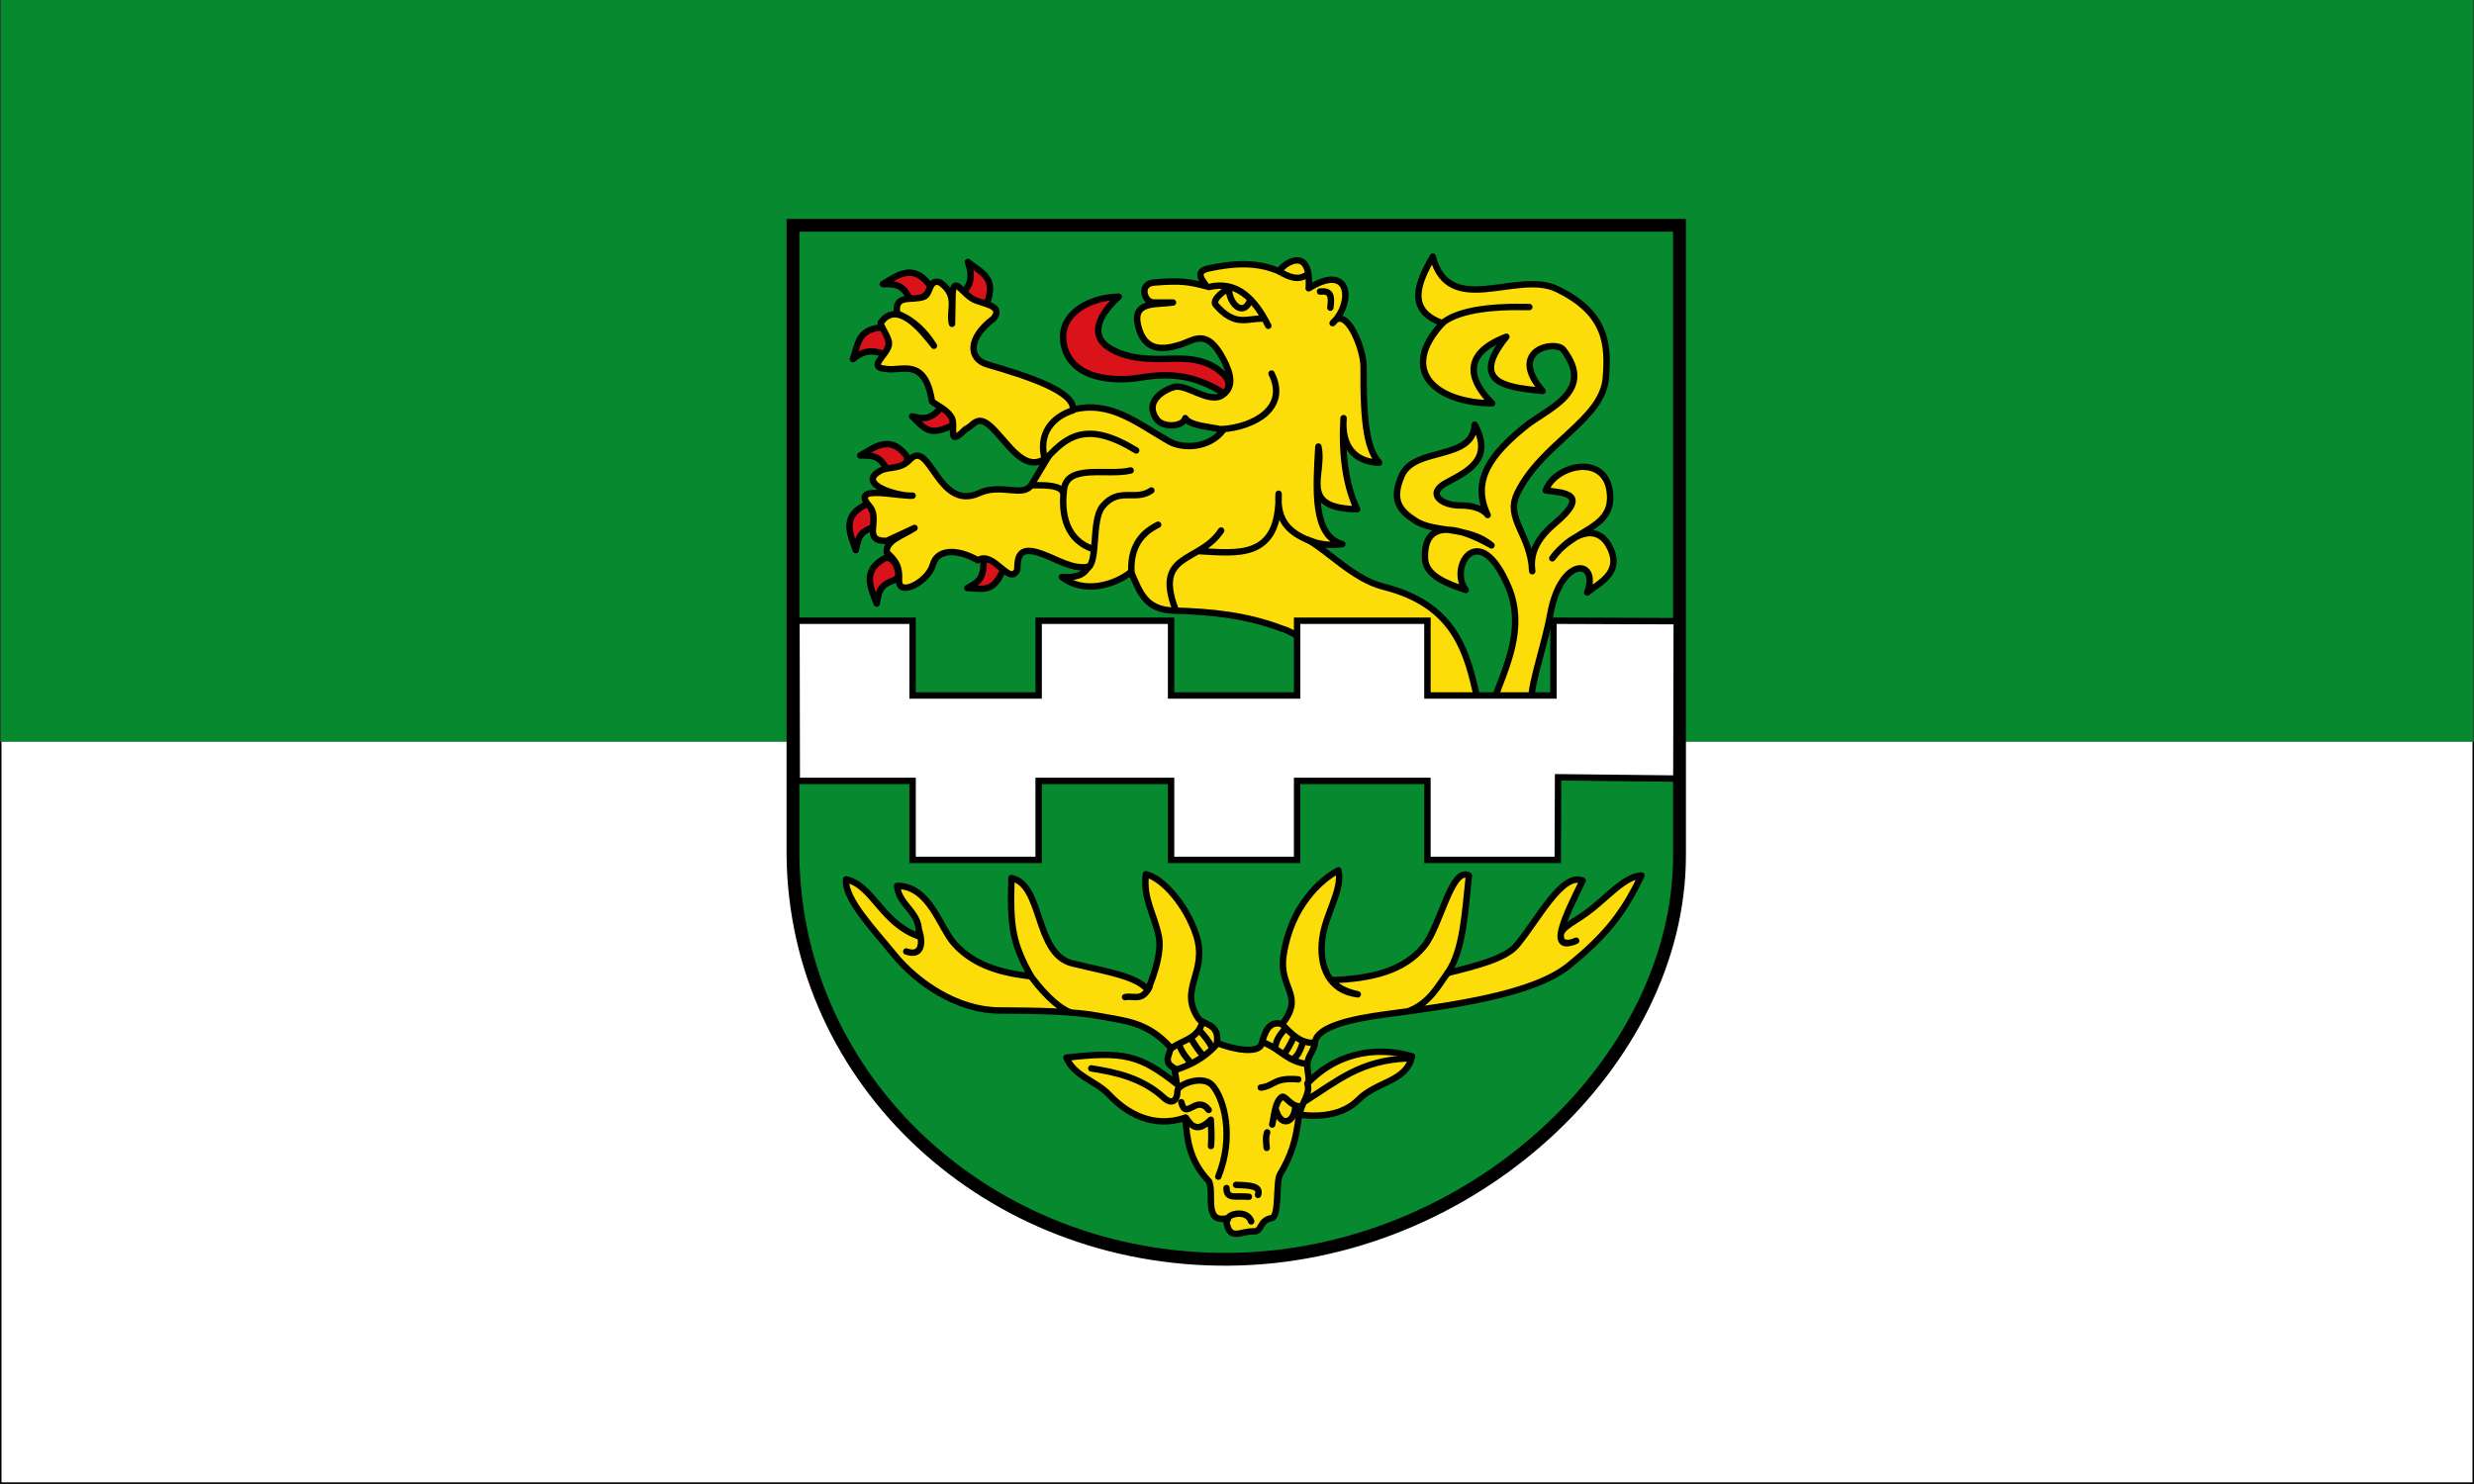
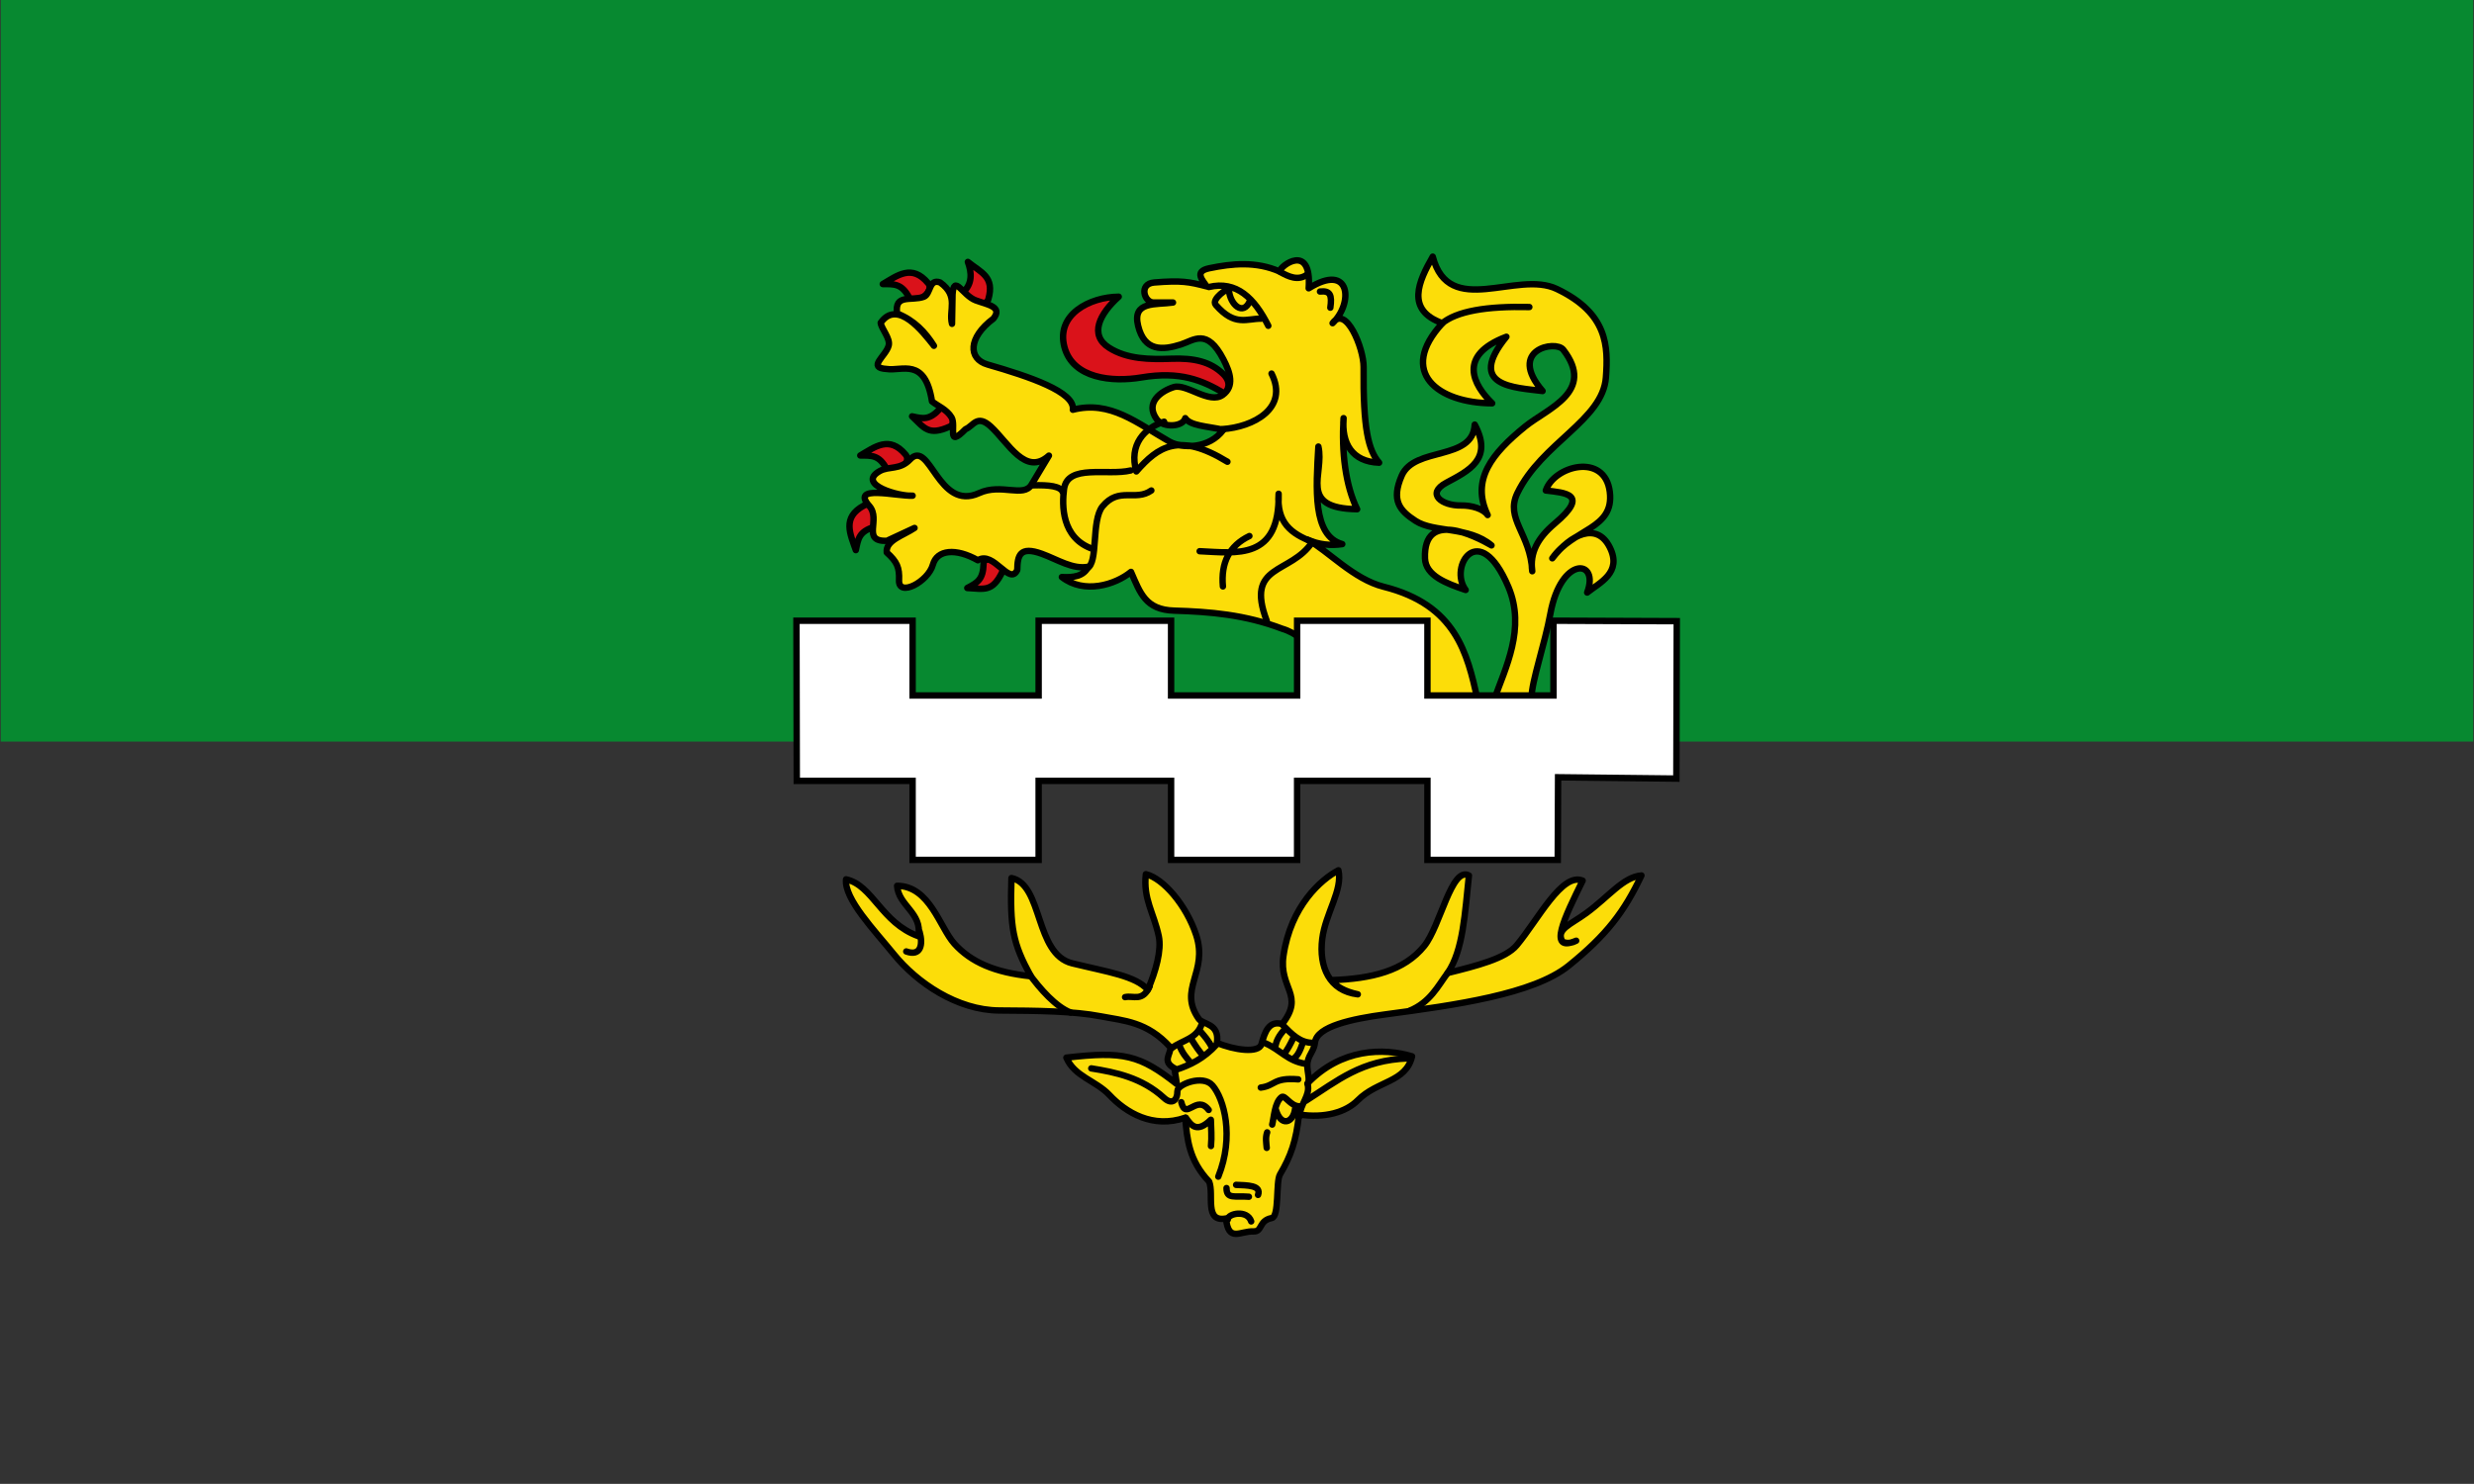
<svg xmlns="http://www.w3.org/2000/svg" height="300.15" width="500.3" version="1.1">
  <rect width="100%" height="100%" fill="#333333" stroke="none" />
-   <path d="m0.15,150,0,150,500,0,0-150" stroke="#000" stroke-miterlimit="4" stroke-width="0.3" fill="#FFF" />
  <path style="color:#000000;enable-background:accumulate;" d="m0.15,150,0-150,500,0,0,150" stroke-miterlimit="4" fill="#078930" />
  <g transform="matrix(0.432,0,0,0.432,157.764,53.413)" stroke="#000" stroke-dasharray="none" stroke-miterlimit="4">
-     <path stroke-linejoin="miter" d="m6-18.14,415,0,0,295c0,97.02-97.86,188.06-210.57,189.13s-203.33-83.32-204.43-189.13z" stroke-linecap="butt" stroke-width="6" fill="#078930" />
-     <path stroke-linejoin="round" d="m47.343,29.698c4.202-0.385,4.281,13.713,1.815,12.703-6.976-2.855-10.98-1.282-15.123,2.117,2.669-7.416,2.319-13.815,13.308-14.821z" stroke-linecap="round" stroke-width="3" fill="#da121a" />
    <path stroke-linejoin="round" d="m158.49,39.284c-13.5,0.134-29.488,8.277-25.407,23.592,3.937,14.773,22.443,16.508,35.993,14.216,18.143-3.069,28.578,1.296,39.018,7.561,1.469-1.544,3.409-5.097-0.605-9.074-6.113-6.057-14.126-7.621-24.197-7.259-10.466,0.377-20.863,0.252-29.339-5.142-9.419-5.994-4.442-15.839,4.537-23.894z" transform="translate(0,-24)" stroke-linecap="round" stroke-width="3" fill="#da121a" />
    <path stroke-linejoin="round" d="m69.276,8.979c3.57,4.295-6.785,10.55-8.887,6.667-3.587-6.629-6.986-6.221-12.345-6.277,6.81-3.969,13.637-9.528,21.232-0.389z" stroke-linecap="round" stroke-width="3" fill="#da121a" />
    <path stroke-linejoin="round" d="M97.46,16.451c-1.441,5.003-15.404-0.065-11.985-3.089,4.654-4.116,4.233-9.335,2.394-14.368,6.118,4.97,12.641,6.854,9.591,17.458z" stroke-linecap="round" stroke-width="3" fill="#da121a" />
    <path stroke-linejoin="round" d="m79.419,76.096c4.238-1.903-1.493-11.786-4.42-8.524-5.035,5.61-8.008,4.892-13.239,3.731,5.731,5.412,7.593,9.314,17.66,4.793z" stroke-linecap="round" stroke-width="3" fill="#da121a" />
    <path stroke-linejoin="round" d="m104.13,143.84c1.982-4.202-8.798-7.983-8.901-3.602-0.177,7.536-2.902,8.924-7.632,11.443,7.873,0.385,11.825,2.138,16.533-7.842z" stroke-linecap="round" stroke-width="3" fill="#da121a" />
    <path stroke-linejoin="round" d="m58.734,89.246c3.57,4.295-6.785,10.551-8.887,6.667-3.588-6.63-6.986-6.221-12.345-6.278,6.81-3.969,13.637-9.528,21.232-0.389z" stroke-linecap="round" stroke-width="3" fill="#da121a" />
    <path stroke-linejoin="round" d="m39.246,113.06c4.917-2.648,8.998,8.741,4.775,10.031-7.209,2.204-7.481,5.616-8.598,10.857-2.542-7.461-6.638-15.254,3.824-20.889z" stroke-linecap="round" stroke-width="3" fill="#da121a" />
-     <path stroke-linejoin="round" d="m48.553,138c4.859-2.755,9.186,8.543,4.992,9.925-7.159,2.36-7.357,5.777-8.36,11.042-2.703-7.404-6.968-15.106,3.369-20.967z" stroke-linecap="round" stroke-width="3" fill="#da121a" />
    <path stroke-linejoin="round" d="M71.986,62.271c-4.045-6.403-9.183-11.931-17.241-15.123-1.31-9.366,6.718-5.721,12.498-7.825,3.334-1.213,2.288-8.678,7.655-6.701,8.973,6.455,3.869,12.91,5.557,19.364l0.246-13.754c0.633-9.757,4.674,0.433,10.813,2.748,5.439,2.052,12.872,2.922,8.298,8.587-11.886,8.87-11.86,18.843-2.722,21.475,19.592,5.642,41.072,12.866,39.925,21.172,17.557-4.5,30.072,6.279,45.067,14.821,6.258,3.565,18.835,3.462,25.407-5.444-7.899-1.685-15.546-1.888-17.845-5.444-1.138,4.223-10.409,4.54-13.308,0.605-5.859-7.953,2.231-13.37,7.864-15.123,5.956-1.854,16.75,8.172,22.987,3.63,5.56-4.05,3.559-10.372,0.302-16.635-7.734-14.874-13.775-8.913-19.962-6.957-8.483,2.683-17.016,3.364-19.962-8.771-2.854-11.755,8.428-9.72,16.333-10.889h-9.074c-4.376,0-7.128-8.778,0.302-9.376,12.761-1.028,16.31-0.326,24.499,1.815-1.578-2.643-6.22-6.92,1.21-8.469,10.762-2.243,21.979-3.325,32.968,1.512,0.302-2.747,15.123-13.693,13.611,7.864,19.933-12.427,20.867,7.144,11.191,16.333,6.229-8.828,14.605,11.808,14.518,20.567-0.286,28.883,2.263,39,7.259,44.764-12.718-0.463-17.618-9.124-16.635-20.87-1.004,15.977,0.909,31.505,6.352,42.647-28.103-0.423-15.148-16.487-18.148-29.339-1.138,19.666-2.811,41.801,11.191,45.672-5.444,0.811-10.889,0.289-16.333-2.117,9.604,5.166,21.536,18.534,35.69,22.08,34.019,8.522,39.141,31.428,43.857,52.326l-59.887-0.605c-8.985-12.435-18.538-28.277-31.456-32.061-17.29-6.601-33.961-7.989-50.511-8.469-13.502-0.392-15.922-8.228-20.265-18.148-7.36,6.053-21.979,10.551-32.363,2.42,5.415,0.308,10.185-0.349,12.401-4.839-7.259,1.431-14.441-3.388-21.777-6.049-10.324-3.745-11.415,0.784-11.494,7.561-3.645,7.757-11.042-9.239-18.45-4.537-10.306-5.834-19.133-4.969-21.066,2.087-2.176,7.942-16.162,15.372-15.834,7.289,0.241-5.941-0.899-8.673-5.747-13.006-0.663-5.705,7.823-7.98,13.006-11.494l-13.006,6.049c-12.055,0.299-2.521-9.94-8.166-16.333-9.049-10.248,12.725-4.482,20.265-4.839-6.146,0.506-26.431-5.214-15.426-11.494,4.335-2.474,9.408-0.366,14.216-5.444,9.366-9.893,13.08,24.555,32.363,15.728,10.35-4.738,20.756,2.307,24.499-3.932l8.166-13.611c-10.957,9.9-19.022-6.075-27.222-13.611-6.46-5.937-8.144-0.219-11.796,1.21-9.155,9.295-4.244-1.536-6.575-5.491-2.231-3.784-6.59-5.395-9.153-7.515-3.275-20.858-14.154-14.006-21.178-15.155-9.428-0.565-0.39-5.929,0.906-10.967,0.865-3.364-3.391-7.759-3.738-10.657,7.907-11.305,19.853,4.352,24.912,10.735z" transform="translate(0,-24)" stroke-linecap="round" stroke-width="3" fill="#fcdd09" />
    <path stroke-linejoin="round" d="m334.22,228.02,17.543-1.21c-0.059-7.07,6.248-25.168,8.771-39.018,4.997-27.425,23.189-25.678,17.24-9.981,5.746-4.618,16.535-9.282,10.586-21.172-6.038-12.069-18.313-6.122-26.919,5.142,9.857-14.177,29.144-13.437,26.919-31.154-2.327-18.532-26.095-12.172-29.944-0.605,9.034,1.093,20.627,1.59,4.234,15.426-8.026,6.774-11.809,13.734-10.586,22.382-0.812-17.635-12.862-24.44-6.957-36.598,11.442-23.556,39.955-34.117,41.437-54.141,1.072-14.485,0.958-29.998-22.987-41.437-18.693-8.93-50.445,14.029-58.073-15.123-6.54,11.458-12.89,24.968,4.537,31.154-21.153,22.934-2.114,37.443,23.29,37.505-8.891-8.651-16.413-22.415,6.654-31.154-18.988,23.364,3.959,23.735,16.938,25.407-16.684-19.382,6.093-23.992,9.679-19.358,15.235,19.69-7.348,27.452-17.845,35.993-15.522,12.629-25.434,24.877-17.543,41.437-1.938-2.88-7.477-4.575-12.46-4.475-8.832,0.177-16.637-5.42-6.898-10.648,10.477-5.625,21.978-11.04,13.308-27.222-0.87,17.193-28.161,10.09-34.178,23.894-5.073,11.639-0.919,16.415,6.496,21.2,8.785,5.669,24.837,2.399,35.546,11.466-7.697-4.438-31.94-16.791-31.154,6.049,0.279,8.105,9.919,11.737,19.055,14.821-8.098-10.743,6.229-33.818,19.962-1.512,8.306,19.538-1.452,38.085-6.654,52.931z" transform="translate(0,-24)" stroke-linecap="round" stroke-width="3" fill="#fcdd09" />
    <path stroke-linejoin="miter" d="M7.634,191,62,191v35h59v-35h62v35h59v-35h61v35h59v-35l57.717,0.214-0.188,73.706-55.37-0.61-0.16,38.69h-61v-37h-61v37h-59v-37h-62v37h-59v-37h-54.22z" transform="translate(0,-24)" stroke-linecap="butt" stroke-width="3" fill="#FFF" />
-     <path stroke-linejoin="round" d="m173.76,106.02c-7.503,5.25-15.108-1.863-22.811,7.396-5.474,6.581-1.833,26.704-7.295,29.024m-11.32-35.51c-0.872-2.992-6.63-3.541-13.913-3.327m106.76-78.033c-6.609-0.135-12.333,3.876-21.272-6.452-2.318-2.678,6.012-8.294,6.11-7.132,0.611,7.252,6.806,12.416,9.85,5.322m130.83,2.817c-19.886-0.466-34.149,1.88-41.135,7.864m-108.88-17.24c12.934-3.098,21.318,5.18,27.826,18.148m5.622-25.156c3.66,2.002,8.379,4.485,12.829,0.959m5.747,8.166c4.786-0.529,5.696,1.642,4.839,7.561m-93.461,76.22c-10.754,2.61-29.659-3.252-31.208,8.768-0.94,7.297-1.358,22.913,13.503,28.007m83.641-82.144c8.19,16.294-8.554,25.05-22.987,26.012m-10.66,57.165c17.378,0.814,37.533,4.293,36.962-26.888-0.974,13.576,5.825,18.661,15.814,22.513m-42.72-5.304c-10.148,15.47-31.574,10.029-21.386,36.915m-8.104-39.638c-9.49,4.568-13.395,12.572-12.401,23.592m2.117-58.375c-22.888-14.017-32.536-6.999-42.647,4.537-3.598-12.503,3.783-20.418,13.006-23.29" stroke-linecap="round" stroke-width="3" fill="none" />
+     <path stroke-linejoin="round" d="m173.76,106.02c-7.503,5.25-15.108-1.863-22.811,7.396-5.474,6.581-1.833,26.704-7.295,29.024m-11.32-35.51c-0.872-2.992-6.63-3.541-13.913-3.327m106.76-78.033c-6.609-0.135-12.333,3.876-21.272-6.452-2.318-2.678,6.012-8.294,6.11-7.132,0.611,7.252,6.806,12.416,9.85,5.322m130.83,2.817c-19.886-0.466-34.149,1.88-41.135,7.864m-108.88-17.24c12.934-3.098,21.318,5.18,27.826,18.148m5.622-25.156c3.66,2.002,8.379,4.485,12.829,0.959m5.747,8.166c4.786-0.529,5.696,1.642,4.839,7.561m-93.461,76.22c-10.754,2.61-29.659-3.252-31.208,8.768-0.94,7.297-1.358,22.913,13.503,28.007m83.641-82.144c8.19,16.294-8.554,25.05-22.987,26.012m-10.66,57.165c17.378,0.814,37.533,4.293,36.962-26.888-0.974,13.576,5.825,18.661,15.814,22.513c-10.148,15.47-31.574,10.029-21.386,36.915m-8.104-39.638c-9.49,4.568-13.395,12.572-12.401,23.592m2.117-58.375c-22.888-14.017-32.536-6.999-42.647,4.537-3.598-12.503,3.783-20.418,13.006-23.29" stroke-linecap="round" stroke-width="3" fill="none" />
    <path stroke-linejoin="round" d="m30.851,312.1c12.556,2.739,16.513,20.382,33.876,26.617,1.863-11.032-9.354-14.212-9.981-23.592,15.302,0.102,19.918,19.439,26.775,27.079,7.856,8.752,19.125,13.532,35.834,15.266-8.454-15.467-9.829-22.599-9.074-45.974,14.842,3.041,10.839,35.621,28.431,39.925,16.606,4.062,29.821,5.911,35.388,12.401,3.739-8.657,6.531-18.554,5.142-25.104-2.327-10.97-7.4-17.502-6.049-29.036,8.118,1.937,18.953,14.538,23.535,28.446,5.786,17.563-8.653,25.287,1.227,39.316,1.909,2.711,9.843,2.001,8.509,11.181,7.96,3.419,19.648,5.076,20.87,0.605,1.543-5.646,3.468-11.158,9.679-9.376,10.708-13.712-1.677-16.532,0.605-32.061,3.414-23.237,17.612-35.678,25.709-39.925,2.15,9.161-6.059,20.163-7.561,32.061-1.65,13.073,3.25,24.433,16.634,26.012-6.277-1.361-10.153-3.682-12.401-6.654,18.883-0.604,34.132-4.327,43.554-16.03,7.53-9.353,12.715-37.366,20.87-32.968-1.852,17.347-2.675,35.167-9.981,45.672,13.489-3.353,27.166-6.773,32.363-13.006,10.055-12.057,21.21-34.308,30.851-30.246-8.346,16.976-16.719,33.98-3.025,28.129-3.848,2.067-6.465,0.399-6.465,0.399-3.179-5.779,3.764-7.868,11.304-13.405,10.454-7.676,17.228-16.852,25.709-17.543-7.991,16.836-16.131,27.79-34.178,42.345-16.53,13.238-52.836,18.333-85.597,22.685-15.881,2.11-32.125,5.695-33.02,13.071-0.497,4.096-2.567,5.188-3.448,9.03-0.815,3.552,1.529,8.578-0.13,10.262,15.842-16.514,35.687-16.724,48.999-12.703-2.868,12.281-16.247,11.32-25.407,20.567-5.542,5.595-15.413,8.507-27.524,6.654-1.31,12.392-3.804,19.47-8.901,28.101-2.013,3.409-0.208,19.69-3.847,20.387-6.145,1.177-4.342,6.425-8.424,6.257-6.444-0.259-11.81,5.31-13.006-6.049-10.292,1.924-5.505-11.231-7.864-17.24-9.501-9.981-10.35-19.962-11.191-29.944-15.245,5.263-27.797-2.441-35.465-10.593-6.442-6.849-16.429-8.634-20.188-17.536,26.814-3.098,34.369-1.262,51.721,12.401l-1.133-7.402c-5.973-3.28-1.639-6.559-1.892-9.838-10.889-12.078-21.794-12.407-32.666-14.518-12.708-2.467-30.044-2.621-47.486-2.722-19.617-0.12-38.492-12.98-49.297-26.32-8.948-11.05-23.352-25.95-22.382-35.09z" transform="translate(0,-24)" stroke-linecap="round" stroke-width="3" fill="#fcdd09" />
    <path stroke-linejoin="round" d="m231.87,395.32c2.36,9.083,8.322,6.869,9.16,0.328m1.925-1.283c-4.191-0.118-6.623-5.496-8.23-4.305-3.245,2.404-3.553,9.505-4.388,12.86m-42.561-10.48c2.198,8.923,7.082-3.945,12.832,3.636m-54.965-19.462c11.369,1.818,23.704,4.311,34.107,13.868,3.586,3.295,6.297,1.162,6.208-3.281-0.06-3.025,11.894-7.843,16.418-2.606,5.407,6.259,10.305,23.796,2.723,42.707m8.341,3.85c5.126,0.235,11.932,0.136,10.266,4.705m-14.757-3.208c0.016,5.361,3.874,3.527,10.48,4.064m-9.89,10.694c-0.125-2.857,9.137-4.809,10.959,0.856m-30.584-48.549c2.563,3.759,5.234,7.241,11.704,0.954,0.092,4.03,0.483,7.761,0.059,12.306m34.433-54.537c-2.733,2.893-3.814,5.374-4.277,7.699m12.832-1.711c-1.355,4.522-2.709,6.358-4.064,7.486m-0.428-9.41c-1.355,2.832-2.709,5.361-4.064,7.058m-39.353-10.266c1.854,2.268,3.707,4.037,5.561,7.913m-9.838-4.277c1.854,2.961,3.707,5.858,5.561,7.699m-11.335-5.347c1.283,3.859,3.422,6.368,5.775,8.983m54.486,9.927c1.149,5.133-3.274,8.68-4.012,15.096m-14.971,7.272c-0.874,2.424-0.426,4.848-0.214,7.272m-2.78-28.231c6.823-0.85,5.841-4.821,17.538-3.85m3.517,10.067c15.071-9.569,25.91-19.097,48.026-19.905m18.393-39.994c-4.564,6.13-8.201,13.783-17.866,17.741m-111.1,17.334c4.744-3.625,11.694-4.16,13.902-11.335m-12.128,21.612c6.518-2.156,13.07-5.205,19.186-11.988m22.67-0.428c7.073,3.065,10.414,8.337,18.821,9.624m-10.694-18.179c4.152,4.172,8.178,8.597,14.543,8.341m-88.329-21.387c3.913-0.892,8.149,2.419,11.549-5.133m-107.76-25.49c1.727,6.076,0.562,11.68-6.228,9.238m57.266,10.151c5.489,7.573,12.794,15.759,19.644,18.434" stroke-linecap="round" stroke-width="3" fill="none" />
  </g>
</svg>